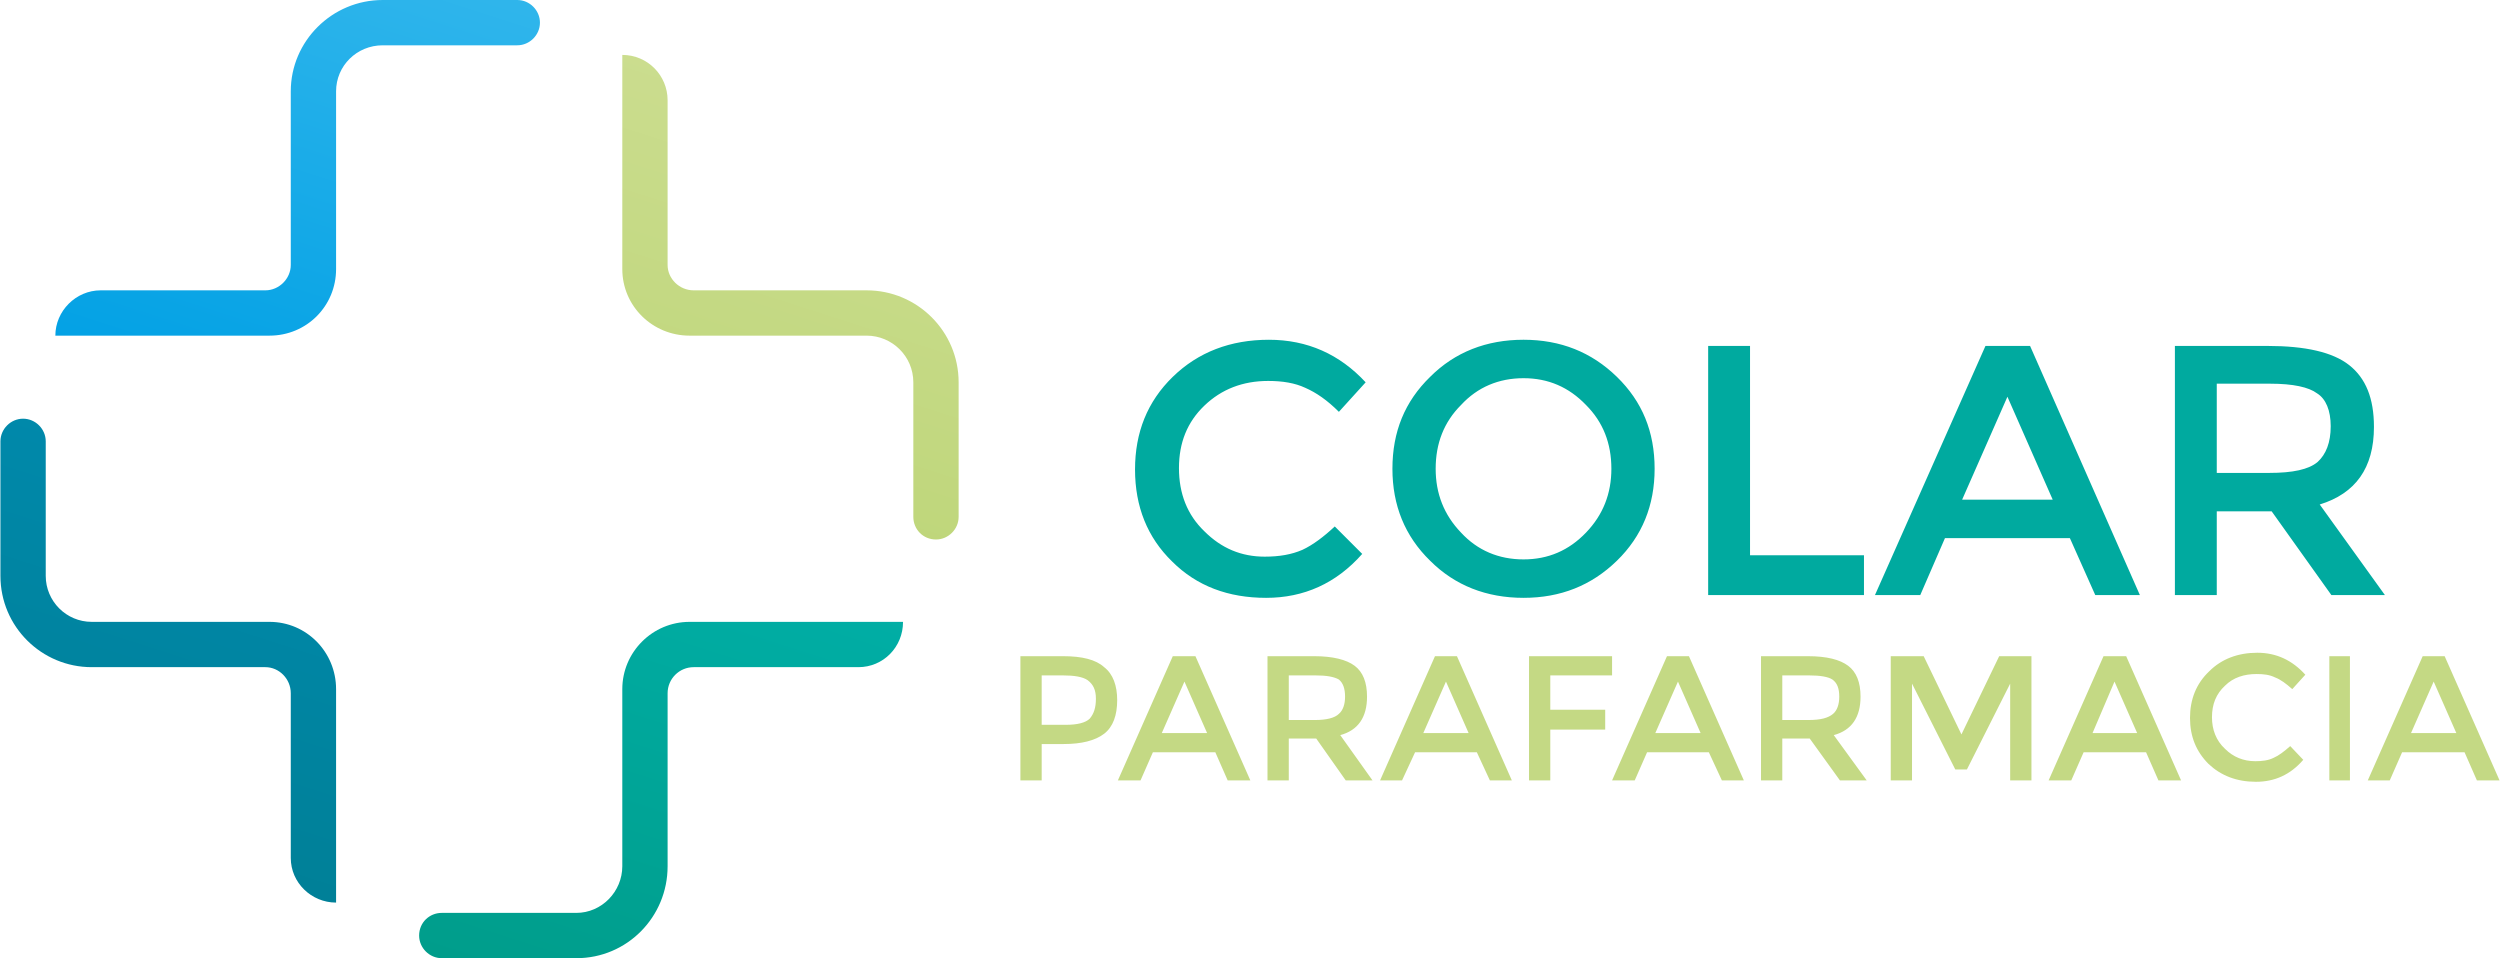
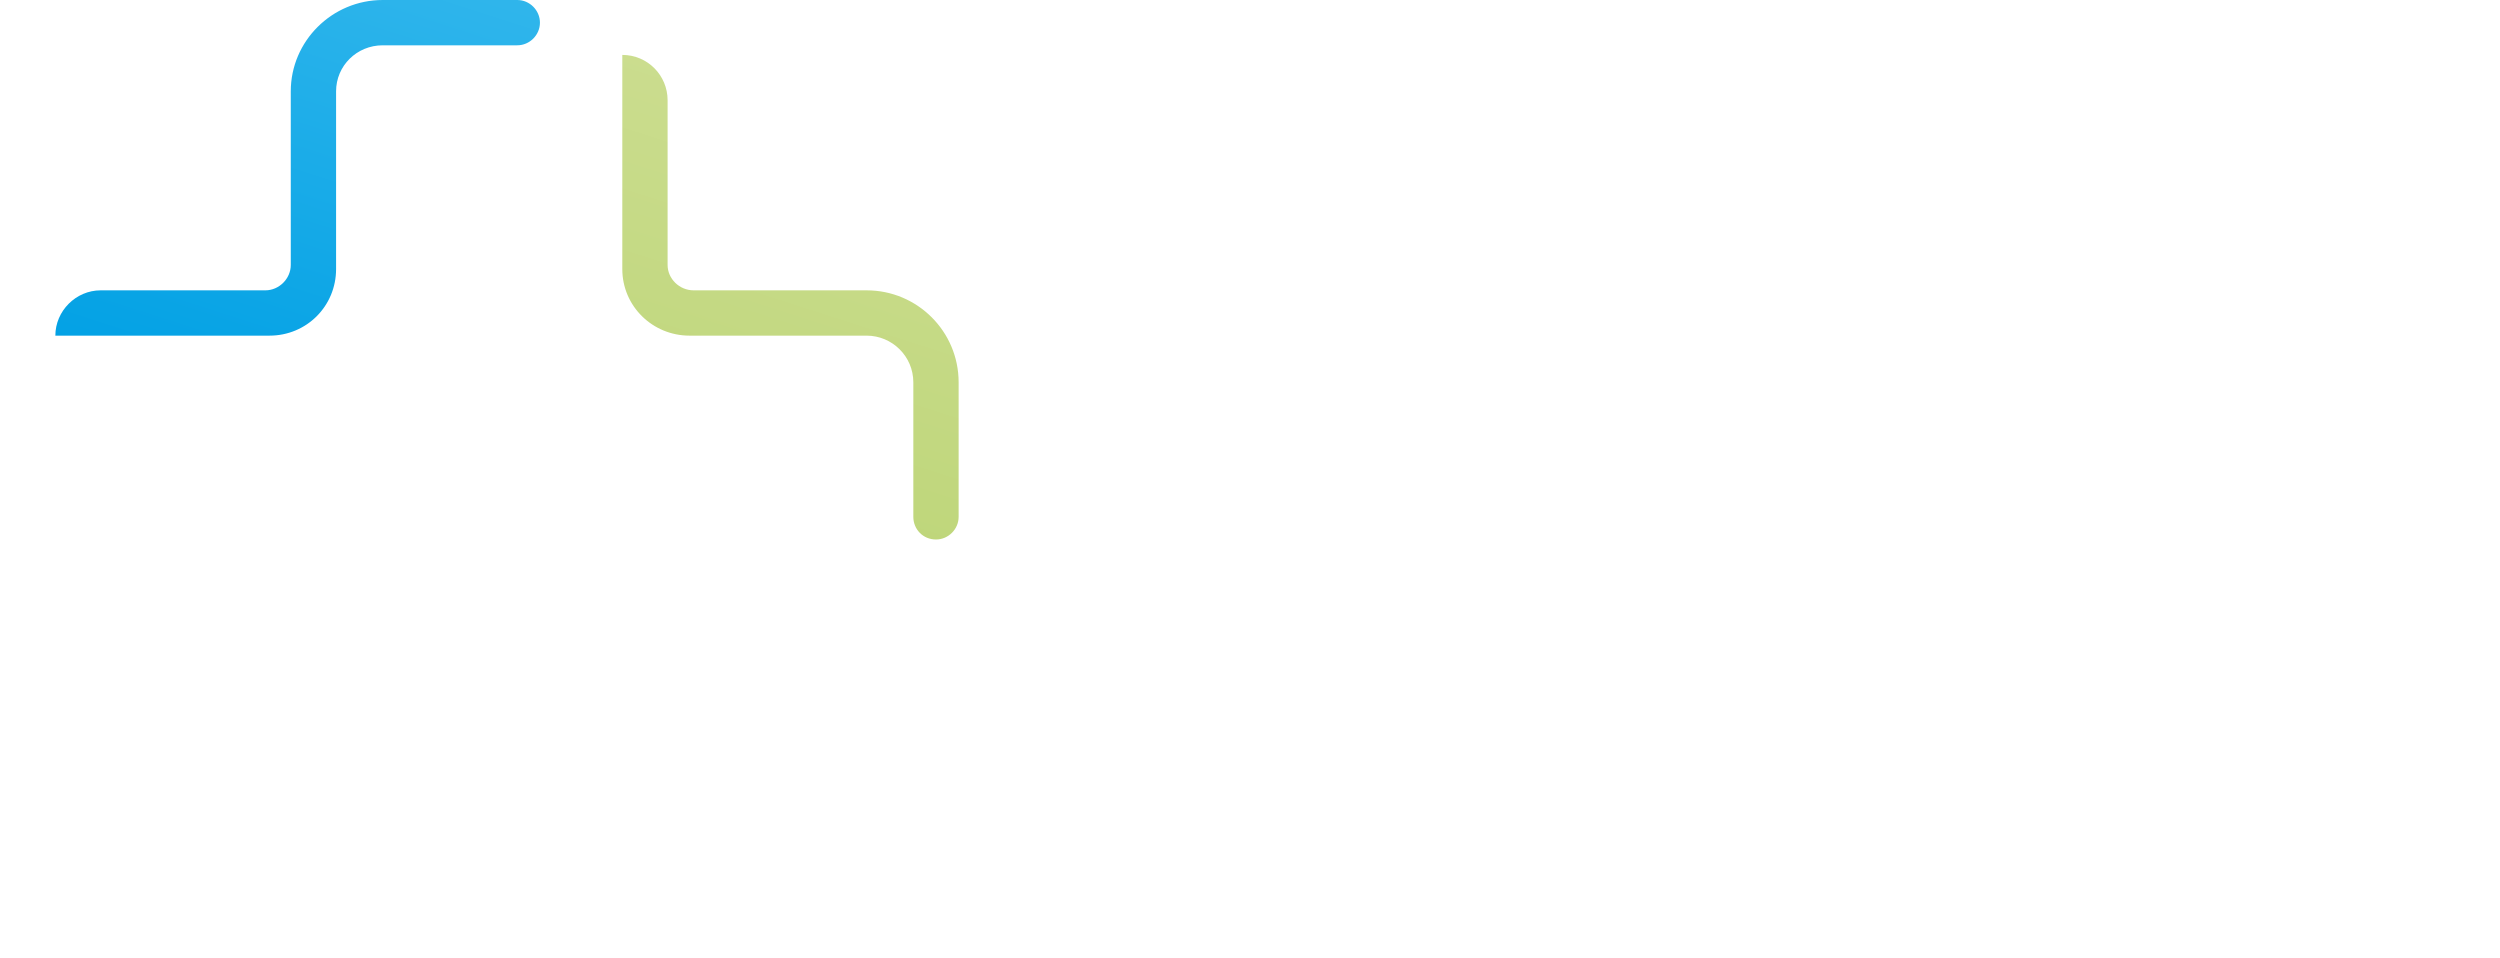
<svg xmlns="http://www.w3.org/2000/svg" xml:space="preserve" width="80.725mm" height="30.94mm" version="1.1" style="shape-rendering:geometricPrecision; text-rendering:geometricPrecision; image-rendering:optimizeQuality; fill-rule:evenodd; clip-rule:evenodd" viewBox="0 0 3641 1396">
  <defs>
    <style type="text/css">
   
    .fil4 {fill:#00AA9F;fill-rule:nonzero}
    .fil5 {fill:#C4D984;fill-rule:nonzero}
    .fil2 {fill:url(#id0);fill-rule:nonzero}
    .fil1 {fill:url(#id1);fill-rule:nonzero}
    .fil0 {fill:url(#id2);fill-rule:nonzero}
    .fil3 {fill:url(#id3);fill-rule:nonzero}
   
  </style>
    <linearGradient id="id0" gradientUnits="userSpaceOnUse" x1="1446.11" y1="-485.333" x2="465.771" y2="2563.8">
      <stop offset="0" style="stop-opacity:1; stop-color:#DAE5A7" />
      <stop offset="0.502" style="stop-opacity:1; stop-color:#B7D26E" />
      <stop offset="1" style="stop-opacity:1; stop-color:#7FB524" />
    </linearGradient>
    <linearGradient id="id1" gradientUnits="userSpaceOnUse" x1="1385.13" y1="-163.032" x2="736.414" y2="1854.68">
      <stop offset="0" style="stop-opacity:1; stop-color:#98D0C4" />
      <stop offset="0" style="stop-opacity:1; stop-color:#98D0C4" />
      <stop offset="0.502" style="stop-opacity:1; stop-color:#00ADA4" />
      <stop offset="1" style="stop-opacity:1; stop-color:#00937B" />
    </linearGradient>
    <linearGradient id="id2" gradientUnits="userSpaceOnUse" x1="640.782" y1="-402.092" x2="-7.934" y2="1615.61">
      <stop offset="0" style="stop-opacity:1; stop-color:#47C0EF" />
      <stop offset="0.502" style="stop-opacity:1; stop-color:#00A0E4" />
      <stop offset="1" style="stop-opacity:1; stop-color:#008BD3" />
    </linearGradient>
    <linearGradient id="id3" gradientUnits="userSpaceOnUse" x1="902.048" y1="-1082.06" x2="-78.288" y2="1967.09">
      <stop offset="0" style="stop-opacity:1; stop-color:#44AFCD" />
      <stop offset="0.012" style="stop-opacity:1; stop-color:#44AFCD" />
      <stop offset="0.502" style="stop-opacity:1; stop-color:#008DB4" />
      <stop offset="0.988" style="stop-opacity:1; stop-color:#00747D" />
      <stop offset="1" style="stop-opacity:1; stop-color:#00747D" />
    </linearGradient>
  </defs>
  <g id="Capa_x0020_1">
    <g id="_3120592953776">
      <g>
        <path class="fil0" d="M557 0c-74,0 -134,60 -134,133l0 253c0,20 -17,37 -37,37l-240 0c-36,0 -66,30 -66,66l312 0c54,0 97,-43 97,-97l0 -259c0,-37 30,-67 68,-67l196 0c18,0 33,-15 33,-33 0,-18 -15,-33 -33,-33l-196 0z" />
-         <path class="fil1" d="M839 1396c74,0 133,-60 133,-134l0 -252c0,-21 17,-38 38,-38l240 0c36,0 65,-29 65,-66l-311 0c-54,0 -98,44 -98,98l0 258c0,37 -30,68 -67,68l-196 0c-18,0 -33,14 -33,33 0,18 15,33 33,33l196 0z" />
      </g>
      <g>
        <path class="fil2" d="M1396 557c0,-74 -60,-134 -134,-134l-252 0c-21,0 -38,-17 -38,-37l0 -240c0,-36 -29,-66 -66,-66l0 312c0,54 44,97 98,97l258 0c37,0 68,30 68,68l0 196c0,18 14,33 33,33 18,0 33,-15 33,-33l0 -196z" />
-         <path class="fil3" d="M0 839c0,74 60,133 133,133l253 0c20,0 37,17 37,38l0 240c0,36 30,65 66,65l0 -311c0,-54 -43,-98 -97,-98l-259 0c-37,0 -67,-30 -67,-67l0 -196c0,-18 -15,-33 -33,-33 -18,0 -33,15 -33,33l0 196z" />
      </g>
    </g>
    <g id="_3120592957360">
-       <path class="fil4" d="M1842 811c21,0 39,-3 55,-10 15,-7 31,-19 47,-34l40 40c-38,43 -85,64 -140,64 -55,0 -101,-17 -137,-53 -36,-35 -54,-80 -54,-134 0,-54 18,-99 55,-135 37,-36 84,-54 140,-54 56,0 103,21 141,62l-39 43c-17,-17 -33,-28 -49,-35 -15,-7 -33,-10 -54,-10 -37,0 -68,12 -93,36 -25,24 -37,54 -37,91 0,37 12,68 37,92 25,25 54,37 88,37zm468 -221c-25,-26 -55,-39 -91,-39 -36,0 -67,13 -91,39 -25,25 -37,56 -37,93 0,36 12,67 37,93 24,26 55,39 91,39 36,0 66,-13 91,-39 25,-26 37,-57 37,-93 0,-37 -12,-68 -37,-93zm45 227c-37,36 -82,54 -136,54 -54,0 -100,-18 -136,-54 -37,-36 -55,-81 -55,-134 0,-54 18,-98 55,-134 36,-36 82,-54 136,-54 54,0 99,18 136,54 37,36 55,80 55,134 0,53 -18,98 -55,134zm133 50l0 -363 61 0 0 305 166 0 0 58 -227 0zm345 -83l-36 83 -66 0 161 -363 65 0 160 363 -65 0 -37 -83 -182 0zm157 -56l-66 -150 -66 150 132 0zm468 -106c0,60 -27,97 -79,113l95 132 -78 0 -87 -122 -80 0 0 122 -61 0 0 -363 135 0c55,0 95,9 119,28 24,19 36,48 36,90zm-153 67c35,0 58,-5 71,-16 12,-11 19,-28 19,-52 0,-23 -7,-40 -20,-48 -12,-9 -35,-14 -68,-14l-78 0 0 130 76 0z" />
-       <path class="fil5" d="M1548 956c28,0 48,5 60,16 13,10 19,27 19,48 0,22 -6,39 -19,49 -13,10 -33,15 -59,15l-32 0 0 53 -31 0 0 -181 62 0zm4 100c17,0 29,-3 35,-9 6,-7 9,-16 9,-29 0,-13 -4,-21 -12,-27 -7,-5 -20,-7 -36,-7l-31 0 0 72 35 0zm127 40l-18 41 -33 0 80 -181 33 0 80 181 -33 0 -18 -41 -91 0zm79 -28l-33 -75 -33 75 66 0zm233 -53c0,30 -13,49 -39,56l47 66 -39 0 -43 -61 -40 0 0 61 -31 0 0 -181 68 0c27,0 47,5 59,14 12,9 18,24 18,45zm-76 34c17,0 29,-3 35,-9 6,-5 9,-14 9,-25 0,-12 -3,-20 -9,-25 -7,-4 -18,-6 -34,-6l-39 0 0 65 38 0zm146 47l-19 41 -32 0 80 -181 32 0 80 181 -32 0 -19 -41 -90 0zm78 -28l-33 -75 -33 75 66 0zm119 -84l0 50 80 0 0 29 -80 0 0 74 -31 0 0 -181 121 0 0 28 -90 0zm141 112l-18 41 -33 0 80 -181 32 0 80 181 -32 0 -19 -41 -90 0zm78 -28l-33 -75 -33 75 66 0zm233 -53c0,30 -13,49 -39,56l48 66 -39 0 -44 -61 -40 0 0 61 -31 0 0 -181 68 0c28,0 47,5 59,14 12,9 18,24 18,45zm-76 34c18,0 29,-3 36,-9 6,-5 9,-14 9,-25 0,-12 -3,-20 -10,-25 -6,-4 -18,-6 -34,-6l-39 0 0 65 38 0zm151 88l-31 0 0 -181 48 0 55 114 55 -114 47 0 0 181 -31 0 0 -141 -63 125 -17 0 -63 -125 0 141zm250 -41l-18 41 -33 0 80 -181 33 0 80 181 -33 0 -18 -41 -91 0zm78 -28l-33 -75 -32 75 65 0zm172 41c10,0 19,-1 27,-5 7,-3 15,-9 24,-17l19 20c-19,22 -42,32 -69,32 -28,0 -51,-9 -69,-26 -18,-18 -27,-40 -27,-67 0,-27 9,-50 28,-68 18,-18 42,-27 70,-27 28,0 51,11 70,32l-19 21c-9,-8 -17,-14 -25,-17 -8,-4 -17,-5 -27,-5 -18,0 -34,5 -46,17 -13,12 -19,27 -19,46 0,18 6,34 19,46 12,12 27,18 44,18zm108 -153l30 0 0 181 -30 0 0 -181zm106 140l-18 41 -32 0 80 -181 32 0 80 181 -33 0 -18 -41 -91 0zm79 -28l-33 -75 -33 75 66 0z" />
-     </g>
+       </g>
  </g>
</svg>